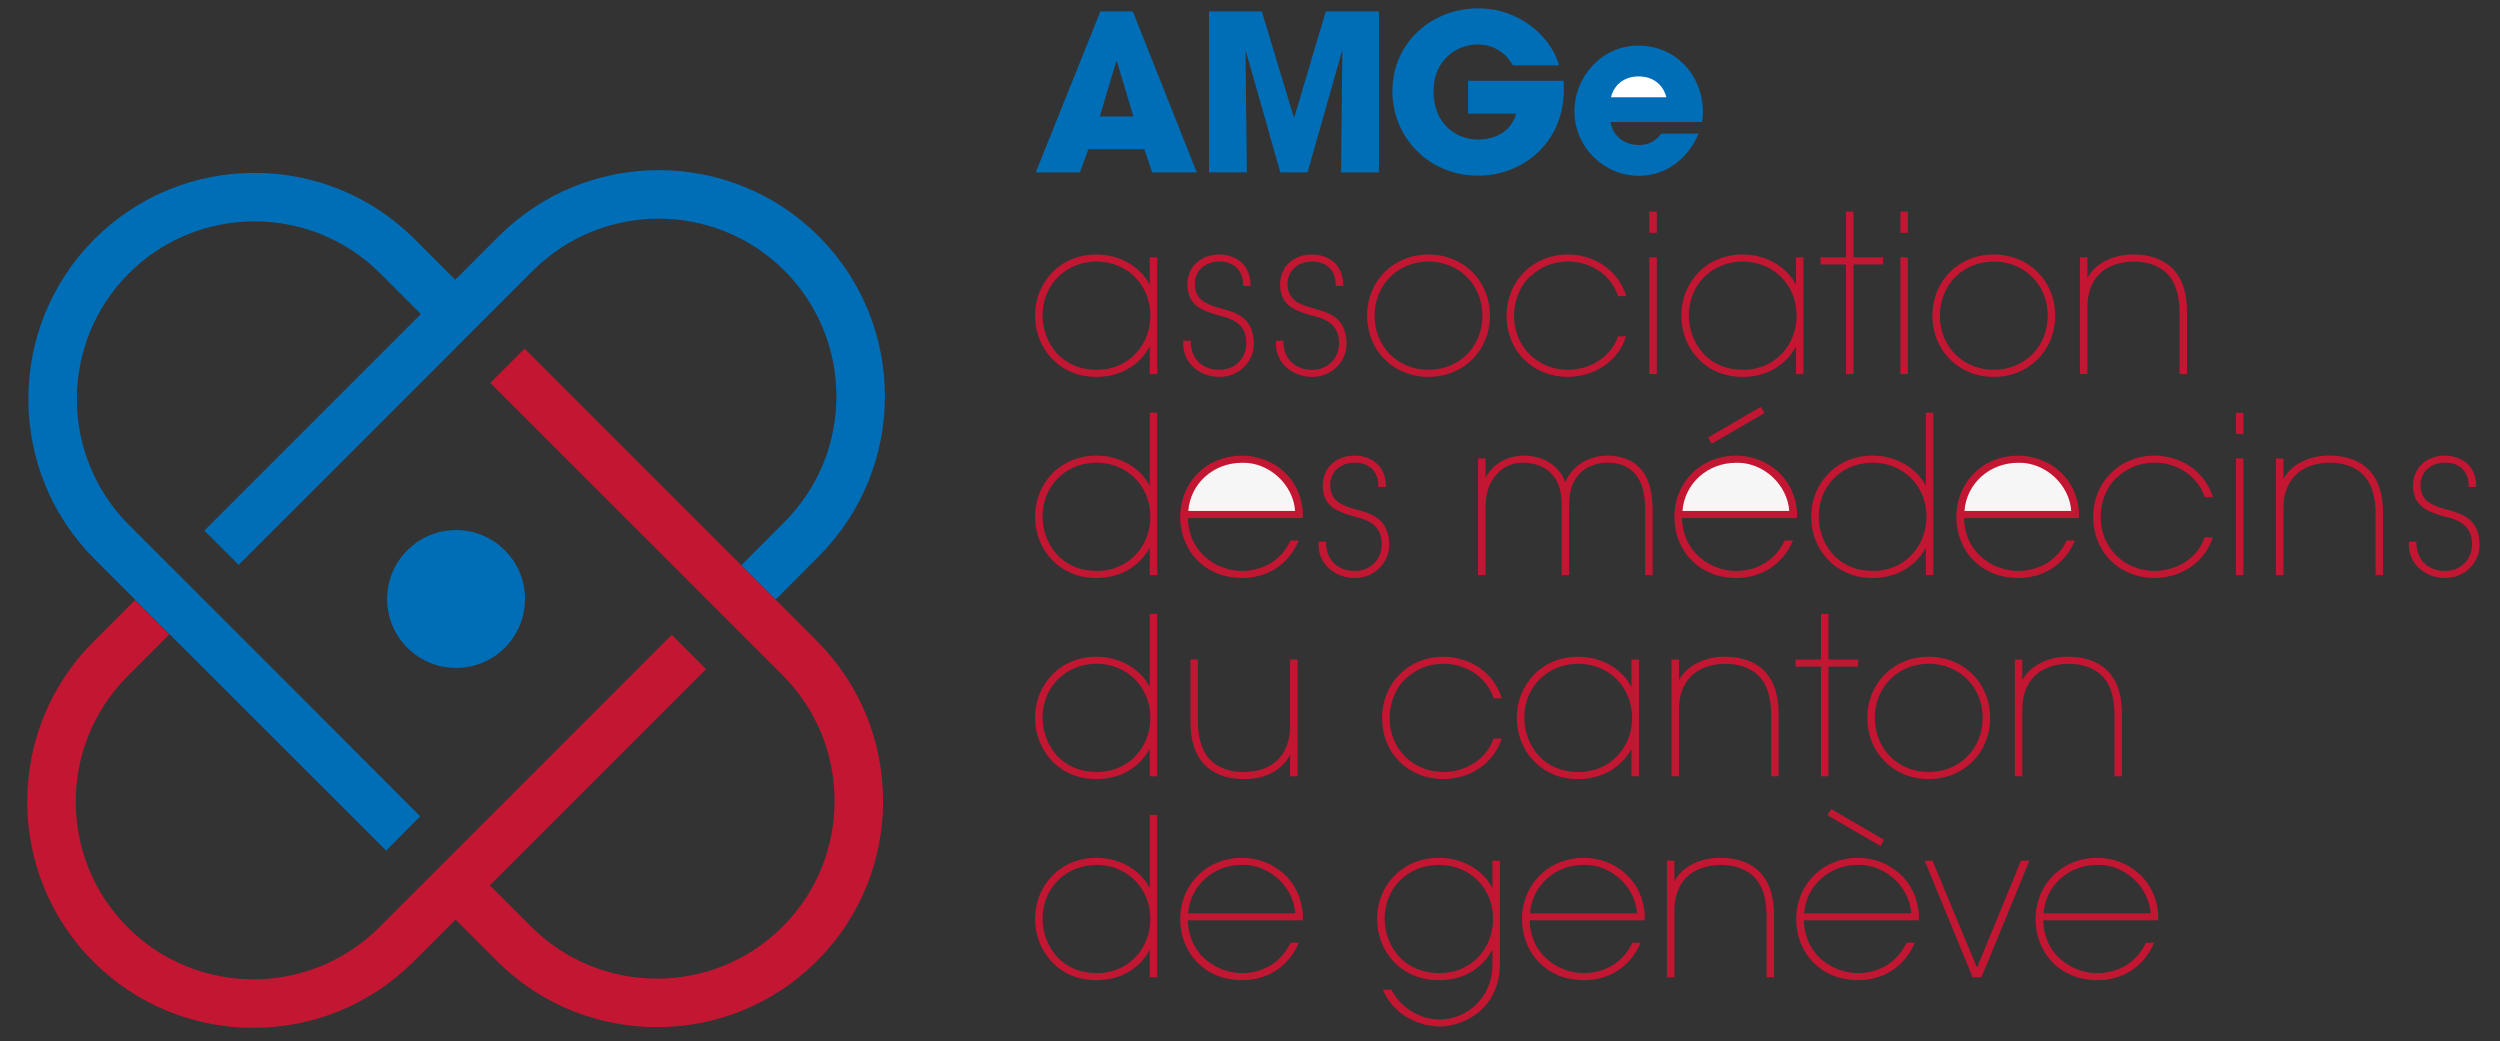
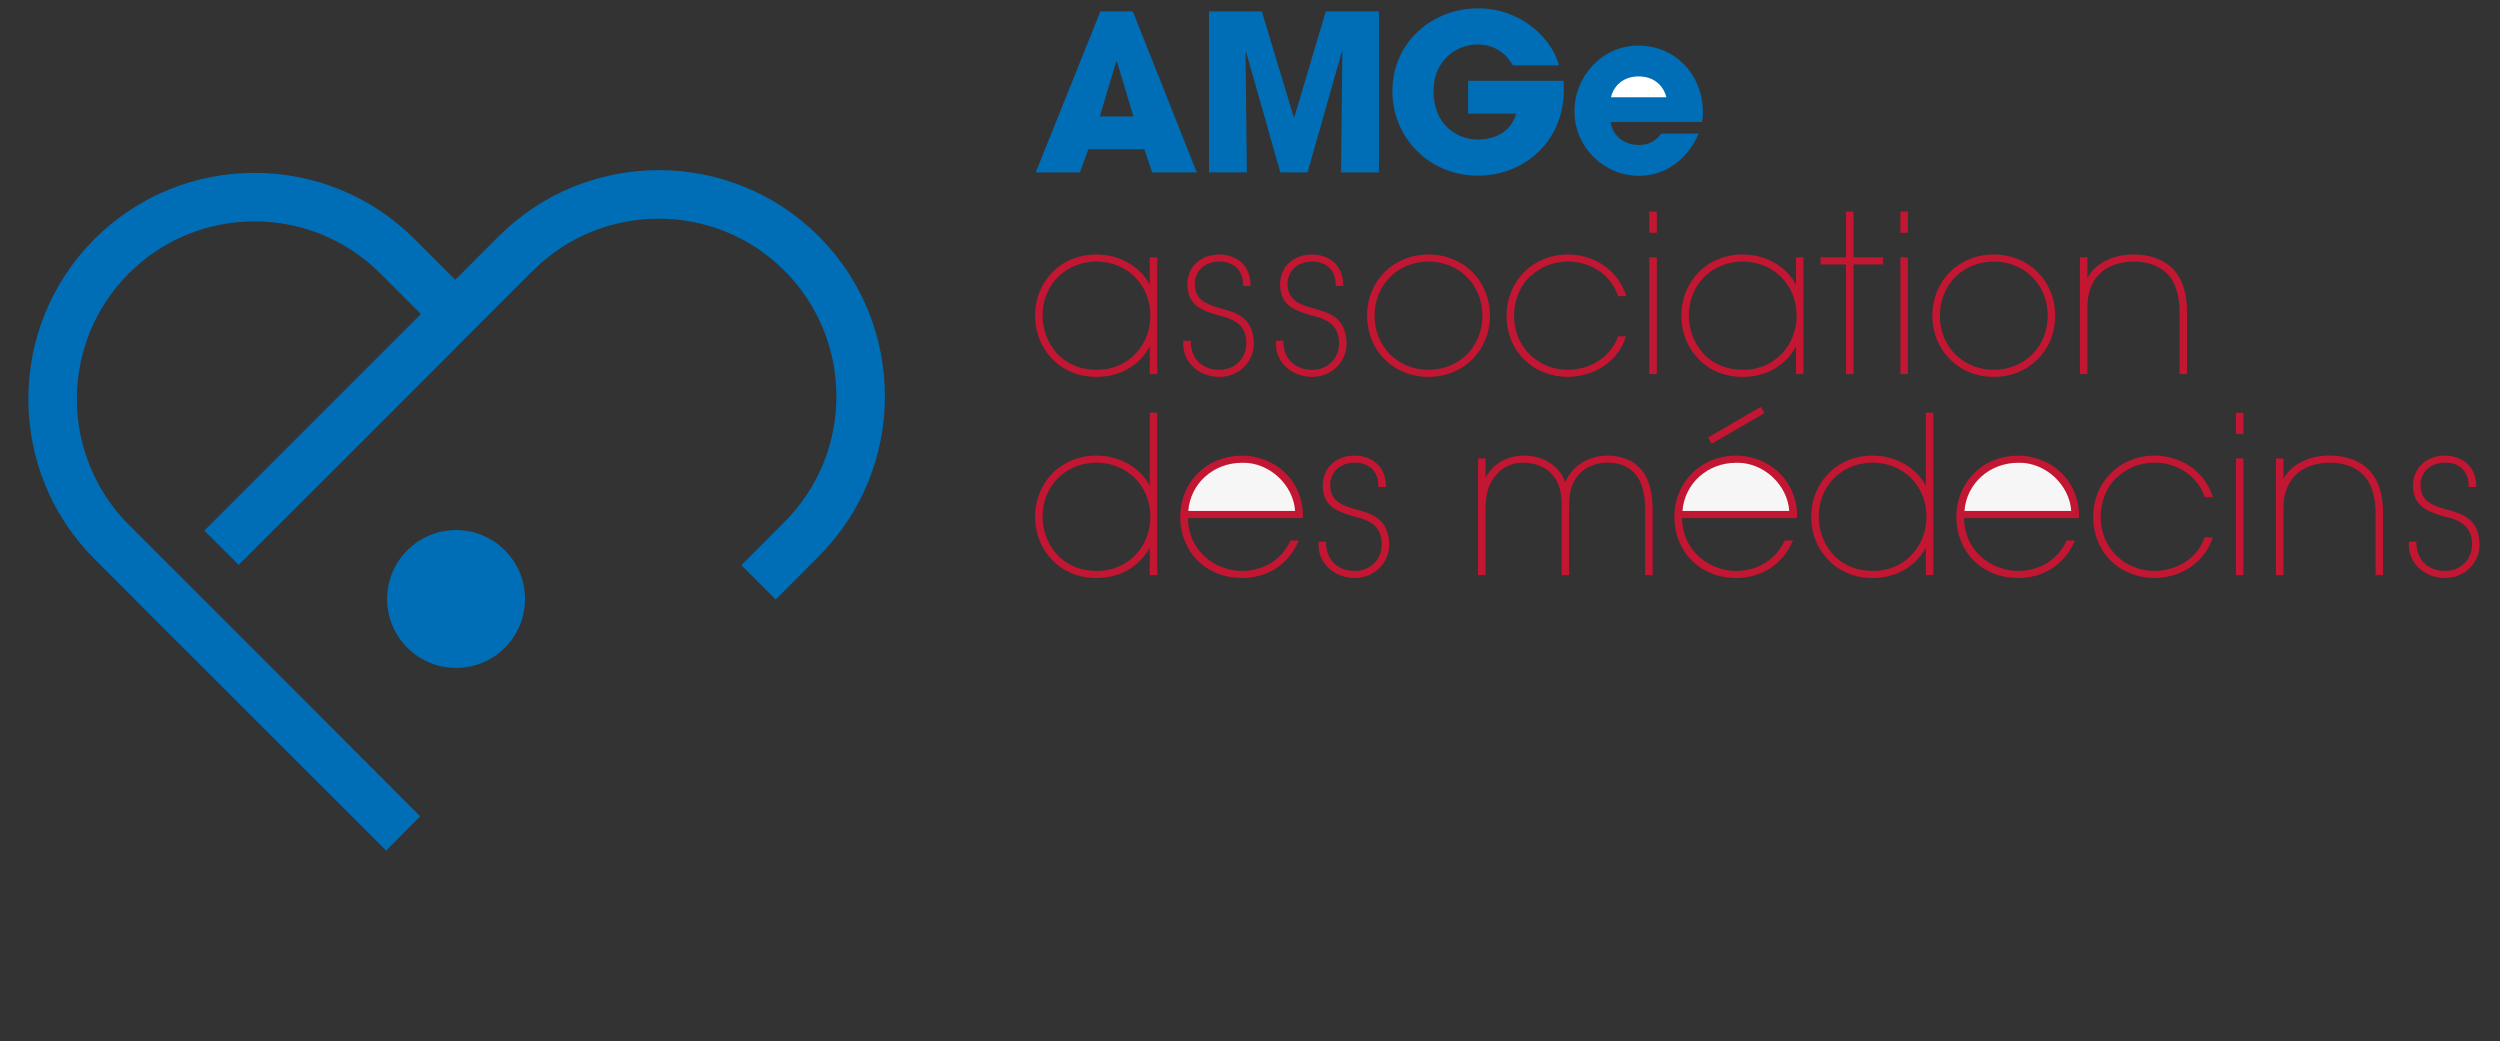
<svg xmlns="http://www.w3.org/2000/svg" width="485" height="202">
  <rect width="100%" height="100%" fill="#333333" stroke="none" />
  <g>
    <title>background</title>
    <rect fill="none" id="canvas_background" height="204" width="487" y="-1" x="-1" />
  </g>
  <g>
    <title>Layer 1</title>
    <g id="svg_1">
      <path id="svg_2" d="m88.477,102.836c-7.386,0 -13.371,5.988 -13.371,13.371c0,7.386 5.985,13.371 13.371,13.371c7.386,0 13.372,-5.985 13.372,-13.371c0,-7.383 -5.986,-13.371 -13.372,-13.371" fill="#006EB7" />
      <g id="svg_3">
-         <path id="svg_4" d="m158.484,124.354l-8.094,-8.092l0.011,-0.011l-6.66,-6.659l-41.975,-41.954l-6.657,6.657l41.985,41.967l0.008,0.006l14.732,14.732c13.434,13.457 13.434,35.33 -0.01,48.776c-13.445,13.445 -35.32,13.445 -48.764,0l-8.025,-8.024l41.936,-41.936l-6.657,-6.657l-42.025,42.021l-0.005,0.008l-14.732,14.733c-13.458,13.434 -35.331,13.434 -48.777,-0.011c-13.444,-13.444 -13.444,-35.32 0.002,-48.765l8.081,-8.083l-6.657,-6.657l-8.083,8.084c-17.115,17.114 -17.115,44.962 0,62.08c17.115,17.115 44.966,17.115 62.081,0l8.091,-8.094l0.011,0.011l0.079,-0.079l8.025,8.025c17.115,17.115 44.963,17.115 62.081,0c17.114,-17.113 17.114,-44.963 -0.002,-62.078z" fill="#C31632" />
        <path id="svg_5" d="m158.836,45.843c-17.115,-17.115 -44.965,-17.115 -62.081,0l-8.091,8.094l-0.01,-0.01l-0.341,0.341l-7.896,-7.896c-17.115,-17.115 -44.962,-17.115 -62.081,0c-17.115,17.115 -17.115,44.965 0,62.081l8.094,8.091l-0.01,0.011l6.66,6.659l41.837,41.801l6.606,-6.661l-41.796,-41.81l-0.008,-0.005l-14.732,-14.732c-13.434,-13.458 -13.434,-35.33 0.01,-48.775c13.444,-13.447 35.32,-13.447 48.764,0l7.896,7.893l-42.011,42.012l6.657,6.657l42.363,-42.361l0.005,-0.008l14.732,-14.732c13.458,-13.434 35.33,-13.434 48.774,0.01c13.447,13.445 13.447,35.32 0,48.764l-8.354,8.382l6.657,6.657l8.357,-8.382c17.115,-17.115 17.115,-44.963 -0.001,-62.081z" fill="#006EB7" />
      </g>
    </g>
    <path id="svg_6" d="m222.003,28.929l1.519,4.517l8.653,0l-12.409,-31.236l-6.29,0l-12.538,31.236l8.568,0l1.646,-4.517l10.851,0zm-5.446,-17.01l0.084,0l0.042,0l3.209,10.679l-6.542,0l3.207,-10.679zm17.983,21.527l7.346,0l-0.254,-23.386l0.084,-0.084l6.67,23.471l5.277,0l6.669,-23.471l0.085,0.084l-0.254,23.386l7.346,0l0,-31.237l-10.302,0l-6.119,20.558l-0.085,0l-6.204,-20.558l-10.259,0l0,31.237zm50.274,-17.771l0,6.374l9.33,0c-0.846,3.04 -3.506,5.024 -7.473,5.024c-3.925,0 -8.568,-2.829 -8.568,-9.372c0,-6.163 4.601,-9.076 8.526,-9.076c3.378,0 5.657,1.857 6.88,4.052l8.949,0c-1.73,-6.036 -8.146,-11.06 -15.618,-11.06c-9.202,0 -16.717,6.754 -16.717,16.083c0,8.991 7.134,16.379 16.59,16.379c8.653,0 16.675,-6.292 16.675,-16.759c0,-0.634 0,-1.096 -0.042,-1.646l-18.532,0l0,0.001z" fill="#006EB7" />
    <path id="svg_7" d="m322.295,25.915c-0.979,1.239 -2.133,2.218 -4.309,2.218c-2.773,0 -5.12,-1.663 -5.547,-4.479l17.75,0c0.085,-0.555 0.171,-0.937 0.171,-1.876c0,-7.21 -5.291,-12.929 -12.502,-12.929c-7.21,0 -12.413,6.103 -12.413,12.715c0,7.04 5.758,12.544 12.541,12.544c2.433,0 4.779,-0.726 6.741,-2.136c2.005,-1.364 3.668,-3.412 4.821,-6.057l-7.253,0z" fill="#006EB7" />
    <path id="svg_8" d="m312.525,18.875c0.299,-1.409 1.706,-4.052 5.376,-4.052c3.668,0 5.078,2.643 5.374,4.052l-10.75,0z" fill="#FFFFFF" />
    <g id="svg_9">
      <g id="svg_10">
        <g id="svg_11">
          <g id="svg_12">
-             <path id="svg_13" d="m279.491,199.147c-2.269,0 -4.587,-0.638 -6.528,-1.797c-2.083,-1.244 -3.678,-3.029 -4.613,-5.164l-0.082,-0.189l1.632,0l0.163,0.265c0.546,0.89 1.292,2.105 2.757,3.226c1.833,1.458 4.202,2.294 6.503,2.294c2.578,0 5.145,-1.053 7.041,-2.887c2.043,-1.976 3.168,-4.711 3.168,-7.702l0,-2.979c-2.004,3.78 -5.758,5.942 -10.336,5.942c-3.555,0 -6.616,-1.26 -8.852,-3.646c-2.054,-2.193 -3.186,-5.113 -3.186,-8.225c0,-3.141 1.148,-6.079 3.234,-8.272c1.072,-1.127 2.349,-2.009 3.792,-2.621c1.53,-0.648 3.217,-0.977 5.011,-0.977c3.161,0 5.488,1.117 6.883,2.055c1.553,1.042 2.797,2.438 3.453,3.858l0,-5.364l1.45,0l0,20.017c-0.01,2.208 -0.454,4.191 -1.319,5.895c-0.745,1.466 -1.798,2.726 -3.128,3.743c-2.439,1.866 -5.318,2.528 -7.043,2.528zm127.438,-8.99c-0.043,0 -0.086,0 -0.128,-0.001c-3.326,0 -6.362,-1.209 -8.547,-3.406c-2.158,-2.169 -3.352,-5.16 -3.362,-8.422l0,-0.042c0.011,-3.259 1.234,-6.263 3.447,-8.46c2.216,-2.199 5.235,-3.41 8.505,-3.41c3.044,0 5.919,1.083 8.097,3.052c2.327,2.104 3.632,4.977 3.773,8.306l-0.05,0.774l-22.276,0c0.089,4.007 2.012,6.426 3.614,7.751c1.887,1.56 4.413,2.492 6.758,2.492l0.083,-0.001c4.193,0 7.714,-2.181 9.419,-5.833l0.036,-0.078l1.603,0l-0.082,0.189c-1.924,4.439 -5.996,7.089 -10.89,7.089zm-46.433,0c-0.042,0 -0.085,0 -0.128,-0.001c-3.326,0 -6.362,-1.209 -8.549,-3.406c-2.158,-2.17 -3.353,-5.161 -3.362,-8.422l0,-0.042c0.01,-3.259 1.234,-6.263 3.448,-8.46c2.216,-2.199 5.237,-3.41 8.507,-3.41c3.044,0 5.919,1.083 8.096,3.052c2.328,2.104 3.633,4.977 3.774,8.306l-0.05,0.774l-22.277,0c0.089,4.008 2.014,6.427 3.615,7.751c1.887,1.56 4.412,2.492 6.758,2.492l0.083,-0.001c4.192,0 7.714,-2.181 9.419,-5.833l0.035,-0.078l1.601,0l-0.081,0.189c-1.926,4.439 -5.996,7.089 -10.889,7.089zm-53.186,0c-0.042,0 -0.085,0 -0.128,-0.001c-3.326,0 -6.362,-1.209 -8.549,-3.406c-2.158,-2.17 -3.353,-5.161 -3.362,-8.422l0,-0.042c0.011,-3.259 1.235,-6.263 3.448,-8.46c2.217,-2.199 5.237,-3.41 8.507,-3.41c3.043,0 5.918,1.083 8.096,3.052c2.327,2.105 3.633,4.978 3.774,8.306l-0.05,0.774l-22.277,0c0.088,4.007 2.012,6.426 3.613,7.751c1.887,1.56 4.414,2.492 6.76,2.492l0.083,-0.001c4.191,0 7.712,-2.181 9.418,-5.833l0.038,-0.078l1.6,0l-0.082,0.189c-1.927,4.439 -5.997,7.089 -10.889,7.089zm-66.314,0c-0.043,0 -0.085,0 -0.128,-0.001c-3.326,0 -6.362,-1.209 -8.548,-3.406c-2.159,-2.17 -3.354,-5.161 -3.364,-8.422l0,-0.042c0.01,-3.258 1.235,-6.263 3.448,-8.46c2.216,-2.199 5.237,-3.41 8.508,-3.41c3.042,0 5.917,1.083 8.094,3.052c2.327,2.105 3.632,4.978 3.773,8.306l-0.05,0.774l-22.276,0c0.088,4.007 2.013,6.426 3.616,7.751c1.886,1.56 4.413,2.492 6.76,2.492l0.083,-0.001c4.192,0 7.711,-2.181 9.415,-5.833l0.038,-0.078l1.602,0l-0.082,0.189c-1.926,4.439 -5.996,7.089 -10.889,7.089zm-28.283,-0.001c-3.501,0 -6.524,-1.26 -8.743,-3.646c-2.044,-2.199 -3.17,-5.12 -3.17,-8.225c0,-3.135 1.143,-6.072 3.219,-8.271c2.191,-2.321 5.279,-3.599 8.694,-3.599c3.161,0 5.488,1.117 6.883,2.055c1.551,1.041 2.796,2.436 3.452,3.857l0,-14.228l1.452,0l0,31.507l-1.452,0l0,-5.32c-2.055,3.735 -5.809,5.87 -10.335,5.87zm171.683,-0.549l-1.704,0l-0.034,-0.084l-9.279,-22.559l1.518,0l0.035,0.082l8.612,20.679l8.521,-20.761l1.646,0l-9.315,22.643zm-40.226,0l-1.453,0l0,-11.955c0,-3.561 -0.908,-6.182 -2.699,-7.792c-1.506,-1.357 -3.664,-2.076 -6.241,-2.076c-2.738,0.042 -5.003,0.858 -6.549,2.362c-1.564,1.523 -2.393,3.754 -2.393,6.452l0,13.009l-1.45,0l0,-22.643l1.45,0l0,4.013c0.706,-1.386 1.938,-2.548 3.578,-3.371c1.536,-0.771 3.345,-1.194 5.093,-1.194c0.092,0 0.183,0.001 0.274,0.004c2.897,0 5.283,0.763 7.091,2.268c2.189,1.855 3.299,4.873 3.299,8.969l0,11.954zm-64.975,-21.823c-2.887,0 -5.55,1.039 -7.498,2.923c-1.991,1.927 -3.088,4.618 -3.088,7.579c0.022,2.641 0.995,5.24 2.669,7.13c1.954,2.207 4.735,3.374 8.044,3.374c2.892,0 5.537,-1.104 7.449,-3.109c1.861,-1.951 2.886,-4.577 2.886,-7.395c0,-5.986 -4.497,-10.502 -10.462,-10.502zm-66.482,0c-2.832,0 -5.455,1.038 -7.387,2.922c-1.981,1.933 -3.072,4.625 -3.072,7.58c0.022,2.641 0.982,5.24 2.636,7.131c1.931,2.206 4.681,3.373 7.95,3.373c2.891,0 5.535,-1.104 7.447,-3.109c1.86,-1.951 2.885,-4.577 2.885,-7.395c0,-5.986 -4.496,-10.502 -10.459,-10.502zm183.724,9.398l20.776,0c-0.156,-2.475 -1.37,-4.915 -3.336,-6.704c-1.885,-1.716 -4.32,-2.7 -6.682,-2.7c-0.116,0 -0.23,0.003 -0.347,0.007c-5.551,-0.001 -10.017,4.035 -10.411,9.397zm-46.433,0l20.777,0c-0.157,-2.475 -1.371,-4.915 -3.337,-6.704c-1.884,-1.716 -4.319,-2.7 -6.681,-2.7c-0.116,0 -0.23,0.003 -0.347,0.007c-5.552,-0.001 -10.017,4.035 -10.412,9.397zm-53.187,0l20.774,0c-0.156,-2.475 -1.37,-4.915 -3.335,-6.704c-1.883,-1.716 -4.319,-2.7 -6.684,-2.7c-0.114,0 -0.229,0.003 -0.343,0.007c-5.553,-0.001 -10.018,4.035 -10.412,9.397zm-66.315,0l20.776,0c-0.156,-2.474 -1.37,-4.914 -3.336,-6.704c-1.884,-1.716 -4.318,-2.7 -6.679,-2.7c-0.115,0 -0.23,0.003 -0.346,0.007c-5.554,-0.001 -10.02,4.035 -10.415,9.397zm134.308,-13.064l-0.118,-0.067l-10.164,-5.894l0.07,-0.118l0.659,-1.087l0.115,0.068l10.121,5.893l-0.683,1.205z" fill="#C31632" />
-           </g>
+             </g>
        </g>
      </g>
      <g id="svg_14">
        <g id="svg_15">
          <g id="svg_16">
-             <path id="svg_17" d="m241.594,151.146c-0.088,0 -0.176,-0.001 -0.265,-0.004c-2.896,0 -5.282,-0.763 -7.09,-2.268c-2.188,-1.852 -3.298,-4.868 -3.298,-8.969l0,-11.955l1.451,0l0,11.955c0,3.559 0.908,6.18 2.699,7.792c1.505,1.359 3.663,2.078 6.241,2.078c2.741,-0.021 5.006,-0.84 6.548,-2.368c1.565,-1.549 2.393,-3.836 2.393,-6.614l0,-12.843l1.453,0l0,22.643l-1.453,0l0,-4.199c-0.703,1.475 -1.911,2.691 -3.511,3.531c-1.501,0.787 -3.337,1.221 -5.168,1.221zm132.579,-0.004c-6.791,0 -11.913,-5.103 -11.913,-11.87s5.122,-11.87 11.913,-11.87c6.792,0 11.913,5.103 11.913,11.87s-5.121,11.87 -11.913,11.87zm-68.004,0c-3.5,0 -6.522,-1.26 -8.74,-3.646c-2.045,-2.199 -3.17,-5.119 -3.17,-8.225c0,-3.135 1.143,-6.072 3.219,-8.271c2.189,-2.321 5.276,-3.599 8.691,-3.599c3.16,0 5.487,1.117 6.883,2.055c1.551,1.042 2.796,2.437 3.452,3.857l0,-5.363l1.451,0l0,22.643l-1.451,0l0,-5.32c-2.053,3.733 -5.807,5.869 -10.335,5.869zm-26.126,0l-0.002,0c-3.241,0 -6.231,-1.163 -8.421,-3.276c-2.241,-2.164 -3.481,-5.2 -3.492,-8.552l0,-0.042c0.021,-6.768 5.143,-11.87 11.913,-11.87c2.377,0 4.753,0.691 6.69,1.947c2.159,1.399 3.743,3.458 4.581,5.954l0.062,0.179l-1.593,0l-0.032,-0.09c-1.603,-4.574 -5.948,-6.622 -9.544,-6.622c-0.041,0 -0.08,0 -0.121,0c-3.028,0.041 -5.122,0.871 -7.468,2.963c-1.844,1.673 -3.035,4.633 -3.035,7.539c0,2.958 1.108,5.656 3.12,7.596c1.943,1.876 4.55,2.908 7.34,2.908c2.336,-0.02 4.517,-0.708 6.306,-1.991c1.606,-1.152 2.8,-2.722 3.36,-4.419l0.028,-0.093l1.596,0l-0.061,0.179c-1.595,4.659 -5.897,7.606 -11.227,7.69l0,0zm-67.33,0c-3.501,0 -6.524,-1.26 -8.743,-3.646c-2.044,-2.199 -3.17,-5.12 -3.17,-8.225c0,-3.135 1.143,-6.072 3.219,-8.271c2.191,-2.321 5.279,-3.599 8.694,-3.599c3.161,0 5.488,1.117 6.883,2.055c1.551,1.041 2.796,2.436 3.452,3.857l0,-14.228l1.452,0l0,31.507l-1.452,0l0,-5.32c-2.055,3.734 -5.809,5.87 -10.335,5.87zm198.954,-0.549l-1.453,0l0,-11.955c0,-3.561 -0.908,-6.182 -2.699,-7.792c-1.507,-1.358 -3.664,-2.076 -6.241,-2.076c-2.737,0.042 -5.002,0.859 -6.549,2.362c-1.564,1.522 -2.392,3.754 -2.392,6.452l0,13.009l-1.451,0l0,-22.643l1.451,0l0,4.013c0.705,-1.386 1.937,-2.548 3.577,-3.37c1.543,-0.774 3.342,-1.195 5.094,-1.195c0.092,0 0.182,0.001 0.273,0.004c2.897,0 5.284,0.763 7.091,2.268c2.189,1.854 3.299,4.872 3.299,8.969l0,11.954zm-56.944,0l-1.453,0l0,-21.274l-4.938,0l0,-1.368l4.938,0l0,-8.864l1.453,0l0,8.864l5.739,0l0,1.368l-5.739,0l0,21.274zm-9.668,0l-1.45,0l0,-11.955c0,-3.558 -0.908,-6.18 -2.701,-7.792c-1.505,-1.358 -3.662,-2.076 -6.239,-2.076c-2.738,0.042 -5.003,0.859 -6.55,2.362c-1.564,1.522 -2.392,3.754 -2.392,6.452l0,13.009l-1.453,0l0,-22.643l1.453,0l0,4.013c0.706,-1.385 1.937,-2.547 3.576,-3.37c1.611,-0.809 3.528,-1.24 5.368,-1.191c2.898,0 5.285,0.763 7.092,2.268c2.188,1.854 3.296,4.871 3.296,8.969l0,11.954zm29.118,-21.823c-5.963,0 -10.46,4.515 -10.46,10.502c0,5.988 4.497,10.504 10.46,10.504c5.965,0 10.463,-4.516 10.463,-10.504c0,-5.988 -4.498,-10.502 -10.463,-10.502zm-68.004,0c-2.832,0 -5.455,1.038 -7.386,2.922c-1.982,1.933 -3.073,4.624 -3.073,7.58c0.021,2.642 0.983,5.24 2.637,7.131c1.931,2.206 4.68,3.373 7.949,3.373c2.892,0 5.537,-1.104 7.448,-3.109c1.861,-1.951 2.887,-4.577 2.887,-7.395c0,-5.988 -4.498,-10.502 -10.462,-10.502zm-93.456,0c-2.831,0 -5.455,1.038 -7.387,2.922c-1.981,1.933 -3.072,4.624 -3.072,7.58c0.022,2.642 0.983,5.24 2.636,7.131c1.931,2.206 4.681,3.373 7.95,3.373c2.891,0 5.535,-1.104 7.447,-3.109c1.86,-1.951 2.885,-4.577 2.885,-7.395c0,-5.988 -4.496,-10.502 -10.459,-10.502z" fill="#C31632" />
-           </g>
+             </g>
        </g>
      </g>
      <g id="svg_18">
        <g id="svg_19">
          <g id="svg_20">
            <path id="svg_21" d="m474.341,112.127c-2.083,0 -4.039,-0.809 -5.365,-2.219c-1.19,-1.264 -1.761,-2.882 -1.65,-4.678l0.008,-0.127l1.445,0l0,0.135c0,1.68 0.55,3.089 1.588,4.076c0.998,0.946 2.372,1.447 3.975,1.447c1.52,0 2.835,-0.527 3.804,-1.523c0.96,-0.988 1.465,-2.332 1.423,-3.784c-0.079,-2.903 -1.614,-4.419 -5.298,-5.233c-3.517,-1.01 -6.014,-2.024 -6.142,-5.91c0,-1.806 0.634,-3.324 1.834,-4.392c1.11,-0.988 2.666,-1.533 4.379,-1.533c1.717,0.022 3.191,0.549 4.266,1.523c1.165,1.056 1.78,2.591 1.78,4.439l0,0.136l-1.453,0l0,-0.136c0,-1.435 -0.419,-2.575 -1.244,-3.387c-0.793,-0.778 -1.943,-1.207 -3.241,-1.207c-0.034,0 -0.069,0 -0.104,0.001c-1.474,0 -2.766,0.504 -3.64,1.421c-0.78,0.818 -1.179,1.927 -1.123,3.122c0.123,2.668 1.78,3.632 4.797,4.478l0.181,0.049c2.91,0.786 6.209,1.677 6.462,6.448c0.103,1.787 -0.513,3.483 -1.732,4.773c-1.27,1.343 -3.027,2.081 -4.95,2.081zm-56.348,0l-0.002,0c-3.241,0 -6.232,-1.164 -8.422,-3.277c-2.242,-2.164 -3.481,-5.201 -3.492,-8.55l0,-0.042c0.021,-6.768 5.143,-11.871 11.913,-11.871c2.377,0 4.753,0.692 6.691,1.948c2.157,1.399 3.742,3.458 4.581,5.955l0.059,0.178l-1.593,0l-0.032,-0.09c-1.62,-4.626 -6.052,-6.67 -9.662,-6.622c-3.028,0.04 -5.122,0.871 -7.468,2.963c-1.845,1.673 -3.038,4.632 -3.038,7.538c0,2.958 1.108,5.655 3.12,7.596c1.943,1.875 4.552,2.908 7.342,2.908c2.335,-0.02 4.516,-0.708 6.305,-1.991c1.608,-1.153 2.801,-2.723 3.358,-4.419l0.032,-0.093l1.598,0l-0.064,0.181c-1.598,4.657 -5.9,7.604 -11.226,7.688zm-54.711,0c-3.501,0 -6.524,-1.26 -8.742,-3.646c-2.044,-2.198 -3.17,-5.119 -3.17,-8.224c0,-3.135 1.144,-6.073 3.219,-8.272c2.19,-2.321 5.278,-3.599 8.693,-3.599c3.16,0 5.487,1.118 6.884,2.055c1.549,1.041 2.793,2.434 3.45,3.854l0,-14.223l1.452,0l0,31.507l-1.452,0l0,-5.317c-2.056,3.731 -5.809,5.865 -10.334,5.865zm-100.463,0c-2.086,0 -4.042,-0.809 -5.369,-2.22c-1.188,-1.265 -1.759,-2.883 -1.646,-4.677l0.008,-0.127l1.442,0l0,0.135c0,1.68 0.55,3.089 1.589,4.076c0.998,0.946 2.373,1.447 3.977,1.447c1.519,0 2.832,-0.527 3.801,-1.523c0.96,-0.989 1.465,-2.333 1.423,-3.785c-0.079,-2.902 -1.613,-4.418 -5.295,-5.233c-3.519,-1.009 -6.017,-2.023 -6.144,-5.91c0,-1.806 0.634,-3.324 1.834,-4.392c1.11,-0.988 2.666,-1.533 4.381,-1.533c1.715,0.022 3.188,0.549 4.264,1.523c1.165,1.056 1.78,2.591 1.78,4.439l0,0.136l-1.451,0l0,-0.136c0,-1.436 -0.419,-2.575 -1.245,-3.386c-0.792,-0.778 -1.942,-1.207 -3.24,-1.207c-0.034,0 -0.07,0 -0.104,0.001c-1.475,0 -2.769,0.505 -3.644,1.422c-0.78,0.819 -1.178,1.927 -1.121,3.122c0.125,2.669 1.783,3.633 4.799,4.478l0.182,0.049c2.908,0.786 6.205,1.678 6.458,6.448c0.104,1.787 -0.511,3.481 -1.73,4.771c-1.269,1.343 -3.026,2.082 -4.949,2.082zm-50.106,0c-3.501,0 -6.524,-1.26 -8.743,-3.646c-2.044,-2.199 -3.17,-5.12 -3.17,-8.224c0,-3.135 1.143,-6.073 3.219,-8.272c2.191,-2.321 5.279,-3.599 8.694,-3.599c3.16,0 5.487,1.118 6.883,2.055c1.552,1.042 2.796,2.437 3.452,3.858l0,-14.228l1.452,0l0,31.507l-1.452,0l0,-5.321c-2.055,3.734 -5.809,5.87 -10.335,5.87zm249.607,-0.549l-1.453,0l0,-11.955c0,-3.559 -0.907,-6.181 -2.697,-7.792c-1.507,-1.358 -3.666,-2.076 -6.244,-2.076c-2.737,0.041 -5.002,0.858 -6.548,2.362c-1.565,1.522 -2.392,3.753 -2.392,6.452l0,13.009l-1.451,0l0,-22.643l1.451,0l0,4.014c0.706,-1.387 1.938,-2.548 3.577,-3.372c1.543,-0.774 3.344,-1.195 5.101,-1.195c0.089,0 0.177,0.001 0.266,0.003c2.897,0 5.284,0.763 7.091,2.269c2.19,1.855 3.3,4.872 3.3,8.968l0,11.956l-0.001,0zm-27.1,0l-1.45,0l0,-22.643l1.45,0l0,22.643zm-114.606,0l-1.45,0l0,-12.671c0,-3.399 -0.732,-5.784 -2.24,-7.292c-1.194,-1.234 -2.924,-1.859 -5.14,-1.859c-1.808,0 -4.247,0.663 -5.675,2.522c-1.37,1.771 -1.705,3.072 -1.705,6.629l0,12.671l-1.45,0l0,-12.671c0.086,-3.601 -0.513,-5.127 -1.577,-6.546c-1.274,-1.645 -3.229,-2.522 -5.807,-2.605c-0.071,-0.002 -0.143,-0.003 -0.214,-0.003c-1.976,0 -4.011,0.947 -5.118,2.398c-1.395,1.584 -2.044,3.664 -2.044,6.545l0,12.882l-1.45,0l0,-22.643l1.45,0l0,3.717c0.902,-1.626 2.196,-2.814 3.849,-3.533c1.47,-0.639 2.844,-0.734 3.531,-0.734c2.807,0 5.183,0.992 6.689,2.793c0.616,0.657 1.118,1.506 1.422,2.403c0.325,-0.868 0.829,-1.678 1.5,-2.408c1.574,-1.746 4.041,-2.788 6.599,-2.788c2.614,0 4.706,0.766 6.216,2.277c1.734,1.695 2.614,4.469 2.614,8.244l0,12.672zm42.668,-21.822c-2.832,0 -5.455,1.038 -7.387,2.921c-1.98,1.933 -3.072,4.625 -3.072,7.58c0.022,2.642 0.983,5.24 2.637,7.13c1.931,2.207 4.68,3.374 7.949,3.374c2.891,0 5.535,-1.104 7.447,-3.108c1.86,-1.952 2.886,-4.579 2.886,-7.396c0,-5.986 -4.497,-10.501 -10.46,-10.501zm-150.569,0c-2.832,0 -5.455,1.038 -7.387,2.921c-1.981,1.933 -3.072,4.625 -3.072,7.58c0.022,2.641 0.983,5.24 2.636,7.13c1.931,2.207 4.681,3.374 7.95,3.374c2.89,0 5.535,-1.104 7.447,-3.108c1.86,-1.953 2.885,-4.579 2.885,-7.396c0,-5.986 -4.496,-10.501 -10.459,-10.501zm119.324,-3.663l-0.681,-1.208l0.113,-0.067l10.121,-5.894l0.732,1.203l-0.118,0.07l-10.167,5.896zm103.183,-1.91l-1.45,0l0,-4.111l1.45,0l0,4.111z" fill="#C31632" />
          </g>
        </g>
      </g>
      <g id="svg_22">
        <g id="svg_23">
          <g id="svg_24">
            <path id="svg_25" d="m386.796,73.114c-6.791,0 -11.913,-5.103 -11.913,-11.871c0,-6.768 5.122,-11.871 11.913,-11.871c6.79,0 11.91,5.103 11.91,11.871c0,6.768 -5.12,11.871 -11.91,11.871zm-48.714,0c-3.5,0 -6.522,-1.261 -8.74,-3.648c-2.045,-2.198 -3.17,-5.119 -3.17,-8.223c0,-3.135 1.143,-6.073 3.218,-8.272c2.19,-2.321 5.277,-3.599 8.692,-3.599c3.16,0 5.486,1.117 6.883,2.055c1.551,1.042 2.796,2.436 3.452,3.857l0,-5.363l1.45,0l0,22.643l-1.45,0l0,-5.321c-2.053,3.735 -5.807,5.871 -10.335,5.871zm-33.892,0l-0.002,0c-3.242,0 -6.233,-1.164 -8.422,-3.278c-2.241,-2.164 -3.481,-5.2 -3.491,-8.55l0,-0.042c0.021,-6.768 5.142,-11.871 11.912,-11.871c2.376,0 4.752,0.692 6.69,1.948c2.158,1.4 3.743,3.459 4.582,5.955l0.061,0.179l-1.595,0l-0.032,-0.09c-1.606,-4.587 -5.926,-6.623 -9.541,-6.623c-0.041,0 -0.08,0 -0.121,0.001c-3.028,0.041 -5.122,0.871 -7.468,2.961c-1.846,1.676 -3.038,4.636 -3.038,7.541c0,2.957 1.108,5.654 3.12,7.595c1.943,1.874 4.551,2.906 7.342,2.906c2.335,-0.019 4.516,-0.707 6.305,-1.989c1.608,-1.153 2.802,-2.722 3.358,-4.418l0.032,-0.093l1.596,0l-0.061,0.179c-1.598,4.657 -5.899,7.604 -11.227,7.689zm-27.06,0c-6.791,0 -11.913,-5.103 -11.913,-11.871c0,-6.768 5.122,-11.871 11.913,-11.871c6.79,0 11.91,5.103 11.91,11.871c0,6.768 -5.12,11.871 -11.91,11.871zm-22.584,0c-2.085,0 -4.042,-0.809 -5.369,-2.22c-1.188,-1.265 -1.758,-2.883 -1.646,-4.677l0.008,-0.127l1.442,0l0,0.136c0,1.68 0.549,3.089 1.589,4.074c0.998,0.945 2.372,1.445 3.976,1.445c1.52,0 2.834,-0.526 3.803,-1.523c0.959,-0.987 1.464,-2.33 1.422,-3.782c-0.08,-2.903 -1.614,-4.419 -5.296,-5.233c-3.518,-1.01 -6.016,-2.024 -6.144,-5.91c0,-1.806 0.634,-3.324 1.834,-4.392c1.11,-0.988 2.667,-1.533 4.381,-1.533c1.716,0.022 3.189,0.549 4.265,1.523c1.164,1.056 1.779,2.591 1.779,4.439l0,0.136l-1.45,0l0,-0.136c0,-1.436 -0.419,-2.575 -1.245,-3.387c-0.792,-0.778 -1.943,-1.207 -3.241,-1.207c-0.035,0 -0.069,0 -0.104,0.001c-1.475,0 -2.769,0.505 -3.643,1.422c-0.779,0.818 -1.178,1.927 -1.122,3.122c0.125,2.668 1.783,3.632 4.799,4.477l0.183,0.049c2.908,0.786 6.205,1.677 6.458,6.447c0.104,1.787 -0.511,3.482 -1.73,4.772c-1.268,1.345 -3.026,2.084 -4.949,2.084zm-17.982,0c-2.086,0 -4.042,-0.809 -5.369,-2.22c-1.189,-1.265 -1.759,-2.882 -1.647,-4.677l0.008,-0.127l1.444,0l0,0.136c0,1.68 0.549,3.089 1.588,4.074c0.997,0.945 2.372,1.445 3.976,1.445c1.519,0 2.833,-0.526 3.801,-1.523c0.959,-0.988 1.465,-2.331 1.422,-3.782c-0.08,-2.903 -1.614,-4.419 -5.295,-5.233c-3.518,-1.009 -6.016,-2.023 -6.144,-5.91c0,-1.806 0.634,-3.324 1.834,-4.392c1.111,-0.988 2.667,-1.533 4.381,-1.533c1.715,0.022 3.189,0.549 4.264,1.523c1.165,1.056 1.78,2.591 1.78,4.439l0,0.136l-1.452,0l0,-0.136c0,-1.436 -0.418,-2.575 -1.244,-3.386c-0.815,-0.801 -2.007,-1.233 -3.346,-1.206c-1.475,0 -2.768,0.505 -3.643,1.422c-0.78,0.819 -1.178,1.928 -1.121,3.122c0.125,2.668 1.783,3.632 4.798,4.477l0.182,0.049c2.909,0.787 6.206,1.678 6.459,6.448c0.103,1.787 -0.512,3.481 -1.73,4.772c-1.266,1.343 -3.023,2.082 -4.946,2.082zm-23.851,0c-3.5,0 -6.524,-1.261 -8.743,-3.648c-2.044,-2.199 -3.17,-5.119 -3.17,-8.223c0,-3.135 1.143,-6.073 3.219,-8.272c2.191,-2.321 5.279,-3.599 8.694,-3.599c3.16,0 5.487,1.117 6.883,2.055c1.551,1.042 2.796,2.436 3.452,3.856l0,-5.361l1.452,0l0,22.643l-1.452,0l0,-5.321c-2.055,3.734 -5.81,5.87 -10.335,5.87zm211.574,-0.55l-1.45,0l0,-11.956c0,-3.558 -0.908,-6.179 -2.7,-7.792c-1.505,-1.358 -3.663,-2.075 -6.24,-2.075c-2.739,0.041 -5.004,0.858 -6.55,2.362c-1.563,1.522 -2.391,3.753 -2.391,6.452l0,13.009l-1.453,0l0,-22.643l1.453,0l0,4.008c0.706,-1.384 1.938,-2.544 3.575,-3.366c1.536,-0.771 3.35,-1.195 5.107,-1.195c0.087,0 0.174,0.001 0.261,0.003c2.896,0 5.281,0.763 7.089,2.269c2.189,1.851 3.299,4.868 3.299,8.968l0,11.956zm-54.157,0l-1.451,0l0,-22.643l1.451,0l0,22.643zm-10.553,0l-1.453,0l0,-21.273l-4.937,0l0,-1.37l4.937,0l0,-8.864l1.453,0l0,8.864l5.739,0l0,1.37l-5.739,0l0,21.273zm-38.159,0l-1.451,0l0,-22.643l1.451,0l0,22.643zm65.378,-21.822c-5.964,0 -10.462,4.515 -10.462,10.501c0,5.986 4.498,10.501 10.462,10.501c5.963,0 10.46,-4.515 10.46,-10.501c0,-5.987 -4.497,-10.501 -10.46,-10.501zm-48.714,0c-2.832,0 -5.455,1.038 -7.387,2.921c-1.981,1.932 -3.073,4.624 -3.073,7.58c0.022,2.641 0.983,5.239 2.637,7.128c1.93,2.207 4.679,3.373 7.949,3.373c2.893,0 5.538,-1.104 7.45,-3.107c1.86,-1.951 2.886,-4.577 2.886,-7.394c0,-5.987 -4.498,-10.501 -10.462,-10.501zm-60.952,0c-5.965,0 -10.462,4.515 -10.462,10.501c0,5.986 4.497,10.501 10.462,10.501c5.963,0 10.46,-4.515 10.46,-10.501c0,-5.987 -4.497,-10.501 -10.46,-10.501zm-64.417,0c-2.832,0 -5.455,1.038 -7.387,2.921c-1.981,1.933 -3.072,4.625 -3.072,7.58c0.022,2.641 0.983,5.239 2.636,7.128c1.931,2.207 4.68,3.373 7.95,3.373c2.891,0 5.536,-1.104 7.447,-3.107c1.86,-1.952 2.885,-4.578 2.885,-7.394c0,-5.987 -4.496,-10.501 -10.459,-10.501zm157.417,-5.574l-1.451,0l0,-4.111l1.451,0l0,4.111zm-48.712,0l-1.451,0l0,-4.111l1.451,0l0,4.111z" fill="#C31632" />
          </g>
        </g>
      </g>
    </g>
    <g id="svg_26">
      <g id="svg_27">
        <g id="svg_28">
          <path id="svg_29" d="m240.996,112.128c-0.043,0 -0.085,0 -0.128,0c-3.326,0 -6.362,-1.209 -8.547,-3.406c-2.159,-2.17 -3.354,-5.161 -3.364,-8.421l0,-0.042c0.01,-3.259 1.235,-6.263 3.448,-8.459c2.216,-2.2 5.238,-3.412 8.508,-3.412c3.042,0 5.917,1.084 8.094,3.053c2.327,2.105 3.632,4.977 3.773,8.305l-0.05,0.775l-22.276,0c0.088,4.005 2.013,6.425 3.616,7.75c1.886,1.56 4.414,2.492 6.76,2.492c0.032,0.001 0.054,0 0.081,0c4.193,0 7.712,-2.181 9.417,-5.833l0.037,-0.078l1.603,0l-0.082,0.189c-1.927,4.437 -5.997,7.087 -10.89,7.087z" fill="#C31632" />
        </g>
      </g>
    </g>
    <g id="svg_30">
      <g id="svg_31">
        <g id="svg_32">
          <path id="svg_33" d="m336.863,112.128c-0.042,0 -0.085,0 -0.127,0c-3.326,0 -6.363,-1.209 -8.549,-3.406c-2.159,-2.17 -3.354,-5.161 -3.363,-8.421l0,-0.042c0.011,-3.259 1.235,-6.263 3.447,-8.459c2.217,-2.2 5.238,-3.412 8.508,-3.412c3.043,0 5.917,1.084 8.095,3.053c2.326,2.104 3.632,4.977 3.773,8.305l-0.051,0.775l-22.276,0c0.089,4.005 2.014,6.425 3.616,7.75c1.887,1.56 4.414,2.492 6.76,2.492l0.002,0c0.027,0 0.053,0 0.079,0c4.192,0 7.713,-2.181 9.417,-5.833l0.037,-0.078l1.603,0l-0.082,0.189c-1.926,4.437 -5.996,7.087 -10.889,7.087z" fill="#C31632" />
        </g>
      </g>
    </g>
    <g id="svg_34">
      <g id="svg_35">
        <g id="svg_36">
          <path id="svg_37" d="m391.567,112.128c-0.042,0 -0.085,0 -0.128,0c-3.326,0 -6.362,-1.209 -8.548,-3.406c-2.159,-2.17 -3.354,-5.161 -3.363,-8.421l0,-0.042c0.011,-3.259 1.235,-6.263 3.447,-8.459c2.217,-2.2 5.238,-3.412 8.508,-3.412c3.043,0 5.917,1.084 8.095,3.053c2.326,2.104 3.631,4.977 3.773,8.305l-0.051,0.775l-22.276,0c0.089,4.005 2.014,6.425 3.616,7.75c1.887,1.56 4.414,2.492 6.76,2.492l0.002,0c0.027,0 0.053,0 0.079,0c4.192,0 7.713,-2.181 9.417,-5.833l0.037,-0.078l1.603,0l-0.082,0.189c-1.926,4.437 -5.996,7.087 -10.889,7.087z" fill="#C31632" />
        </g>
      </g>
    </g>
    <g id="svg_38">
      <g id="svg_39">
        <g id="svg_40">
          <path id="svg_41" d="m230.531,99.125l20.719,0c-0.164,-2.457 -1.374,-4.88 -3.325,-6.657c-1.88,-1.711 -4.308,-2.692 -6.662,-2.692c-0.12,0 -0.232,0.002 -0.344,0.007c-5.526,0 -9.981,4.012 -10.388,9.342z" fill="#C31632" />
        </g>
      </g>
    </g>
    <g id="svg_42">
      <g id="svg_43">
        <g id="svg_44">
-           <path id="svg_45" d="m326.398,99.125l20.719,0c-0.163,-2.456 -1.373,-4.88 -3.325,-6.657c-1.879,-1.711 -4.308,-2.692 -6.662,-2.692c-0.12,0 -0.231,0.002 -0.344,0.007c-5.525,0 -9.979,4.012 -10.388,9.342z" fill="#C31632" />
-         </g>
+           </g>
      </g>
    </g>
    <g id="svg_46">
      <g id="svg_47">
        <g id="svg_48">
          <path id="svg_49" d="m381.103,99.125l20.719,0c-0.163,-2.456 -1.373,-4.88 -3.325,-6.657c-1.879,-1.711 -4.308,-2.692 -6.662,-2.692c-0.12,0 -0.232,0.002 -0.344,0.007c-5.526,0 -9.98,4.012 -10.388,9.342z" fill="#C31632" />
        </g>
      </g>
    </g>
    <g id="svg_50">
      <g id="svg_51">
        <g id="svg_52">
          <path id="svg_53" d="m230.531,99.125l20.719,0c-0.164,-2.457 -1.374,-4.88 -3.325,-6.657c-1.88,-1.711 -4.308,-2.692 -6.662,-2.692c-0.12,0 -0.232,0.002 -0.344,0.007c-5.526,0 -9.981,4.012 -10.388,9.342z" fill="#C31632" />
        </g>
      </g>
    </g>
    <g id="svg_54">
      <g id="svg_55">
        <g id="svg_56">
          <path id="svg_57" d="m326.398,99.125l20.719,0c-0.163,-2.456 -1.373,-4.88 -3.325,-6.657c-1.879,-1.711 -4.308,-2.692 -6.662,-2.692c-0.12,0 -0.231,0.002 -0.344,0.007c-5.525,0 -9.979,4.012 -10.388,9.342z" fill="#C31632" />
        </g>
      </g>
    </g>
    <g id="svg_58">
      <g id="svg_59">
        <g id="svg_60">
          <path id="svg_61" d="m381.103,99.125l20.719,0c-0.163,-2.456 -1.373,-4.88 -3.325,-6.657c-1.879,-1.711 -4.308,-2.692 -6.662,-2.692c-0.12,0 -0.232,0.002 -0.344,0.007c-5.526,0 -9.98,4.012 -10.388,9.342z" fill="#C31632" />
        </g>
      </g>
    </g>
    <g id="svg_62">
      <g id="svg_63">
        <g id="svg_64">
          <path id="svg_65" d="m230.531,99.125l20.719,0c-0.164,-2.457 -1.374,-4.88 -3.325,-6.657c-1.88,-1.711 -4.308,-2.692 -6.662,-2.692c-0.12,0 -0.232,0.002 -0.344,0.007c-5.526,0 -9.981,4.012 -10.388,9.342z" fill="#F6F6F6" />
        </g>
      </g>
    </g>
    <g id="svg_66">
      <g id="svg_67">
        <g id="svg_68">
          <path id="svg_69" d="m326.398,99.125l20.719,0c-0.163,-2.456 -1.373,-4.88 -3.325,-6.657c-1.879,-1.711 -4.308,-2.692 -6.662,-2.692c-0.12,0 -0.231,0.002 -0.344,0.007c-5.525,0 -9.979,4.012 -10.388,9.342z" fill="#F6F6F6" />
        </g>
      </g>
    </g>
    <g id="svg_70">
      <g id="svg_71">
        <g id="svg_72">
          <path id="svg_73" d="m381.103,99.125l20.719,0c-0.163,-2.456 -1.373,-4.88 -3.325,-6.657c-1.879,-1.711 -4.308,-2.692 -6.662,-2.692c-0.12,0 -0.232,0.002 -0.344,0.007c-5.526,0 -9.98,4.012 -10.388,9.342z" fill="#F6F6F6" />
        </g>
      </g>
    </g>
  </g>
</svg>